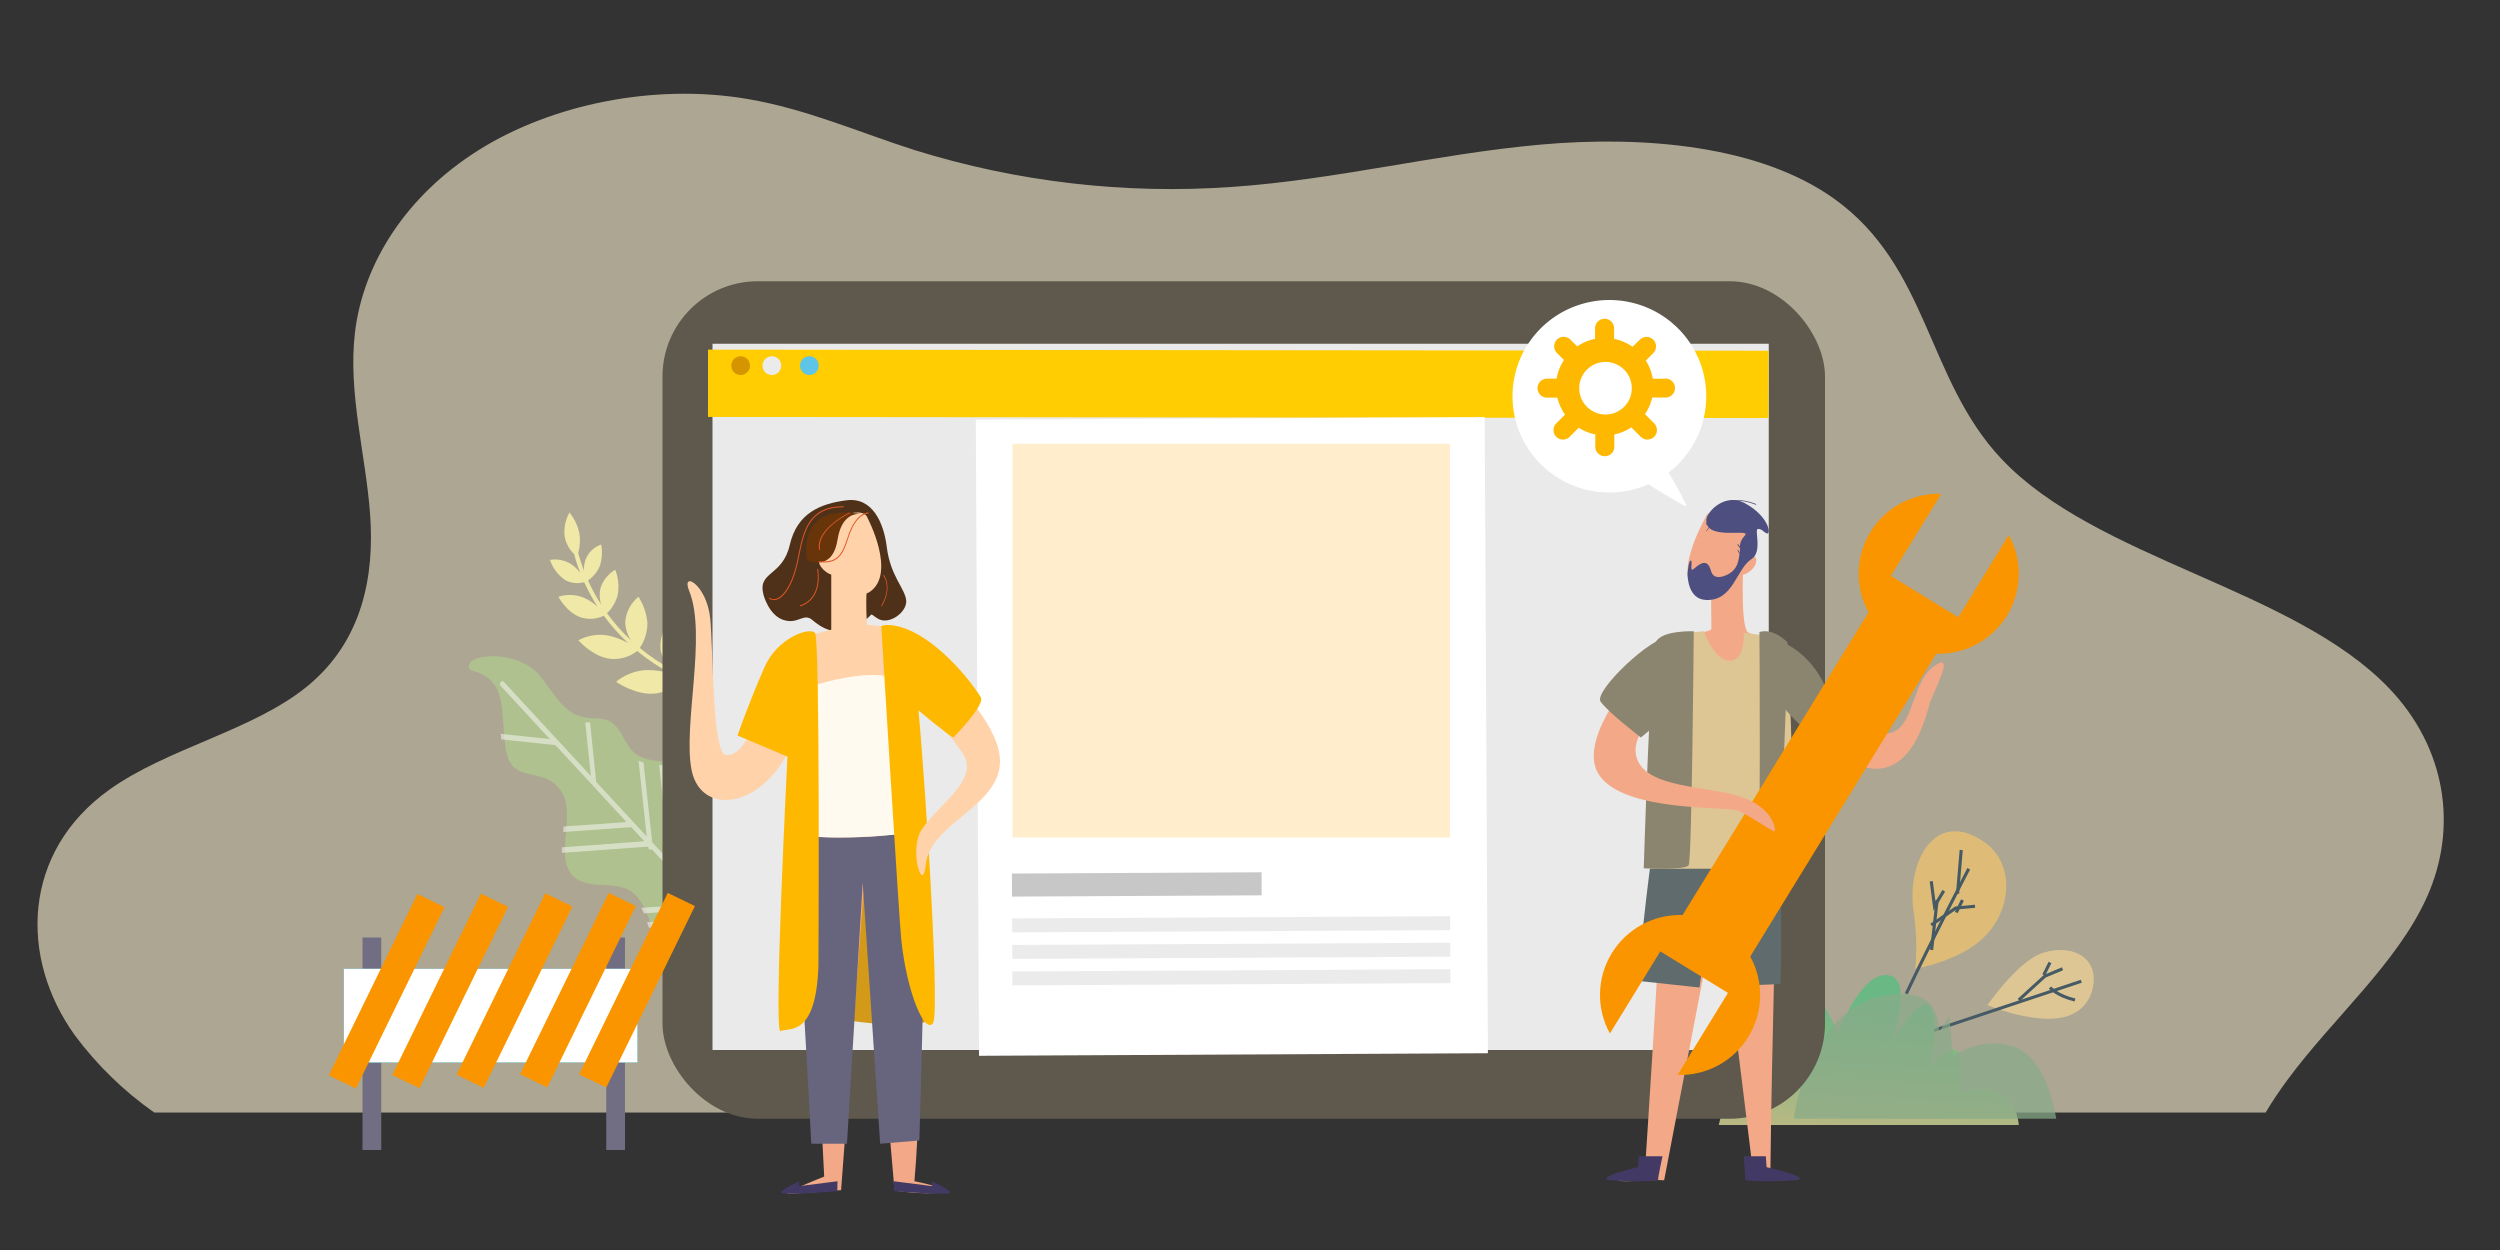
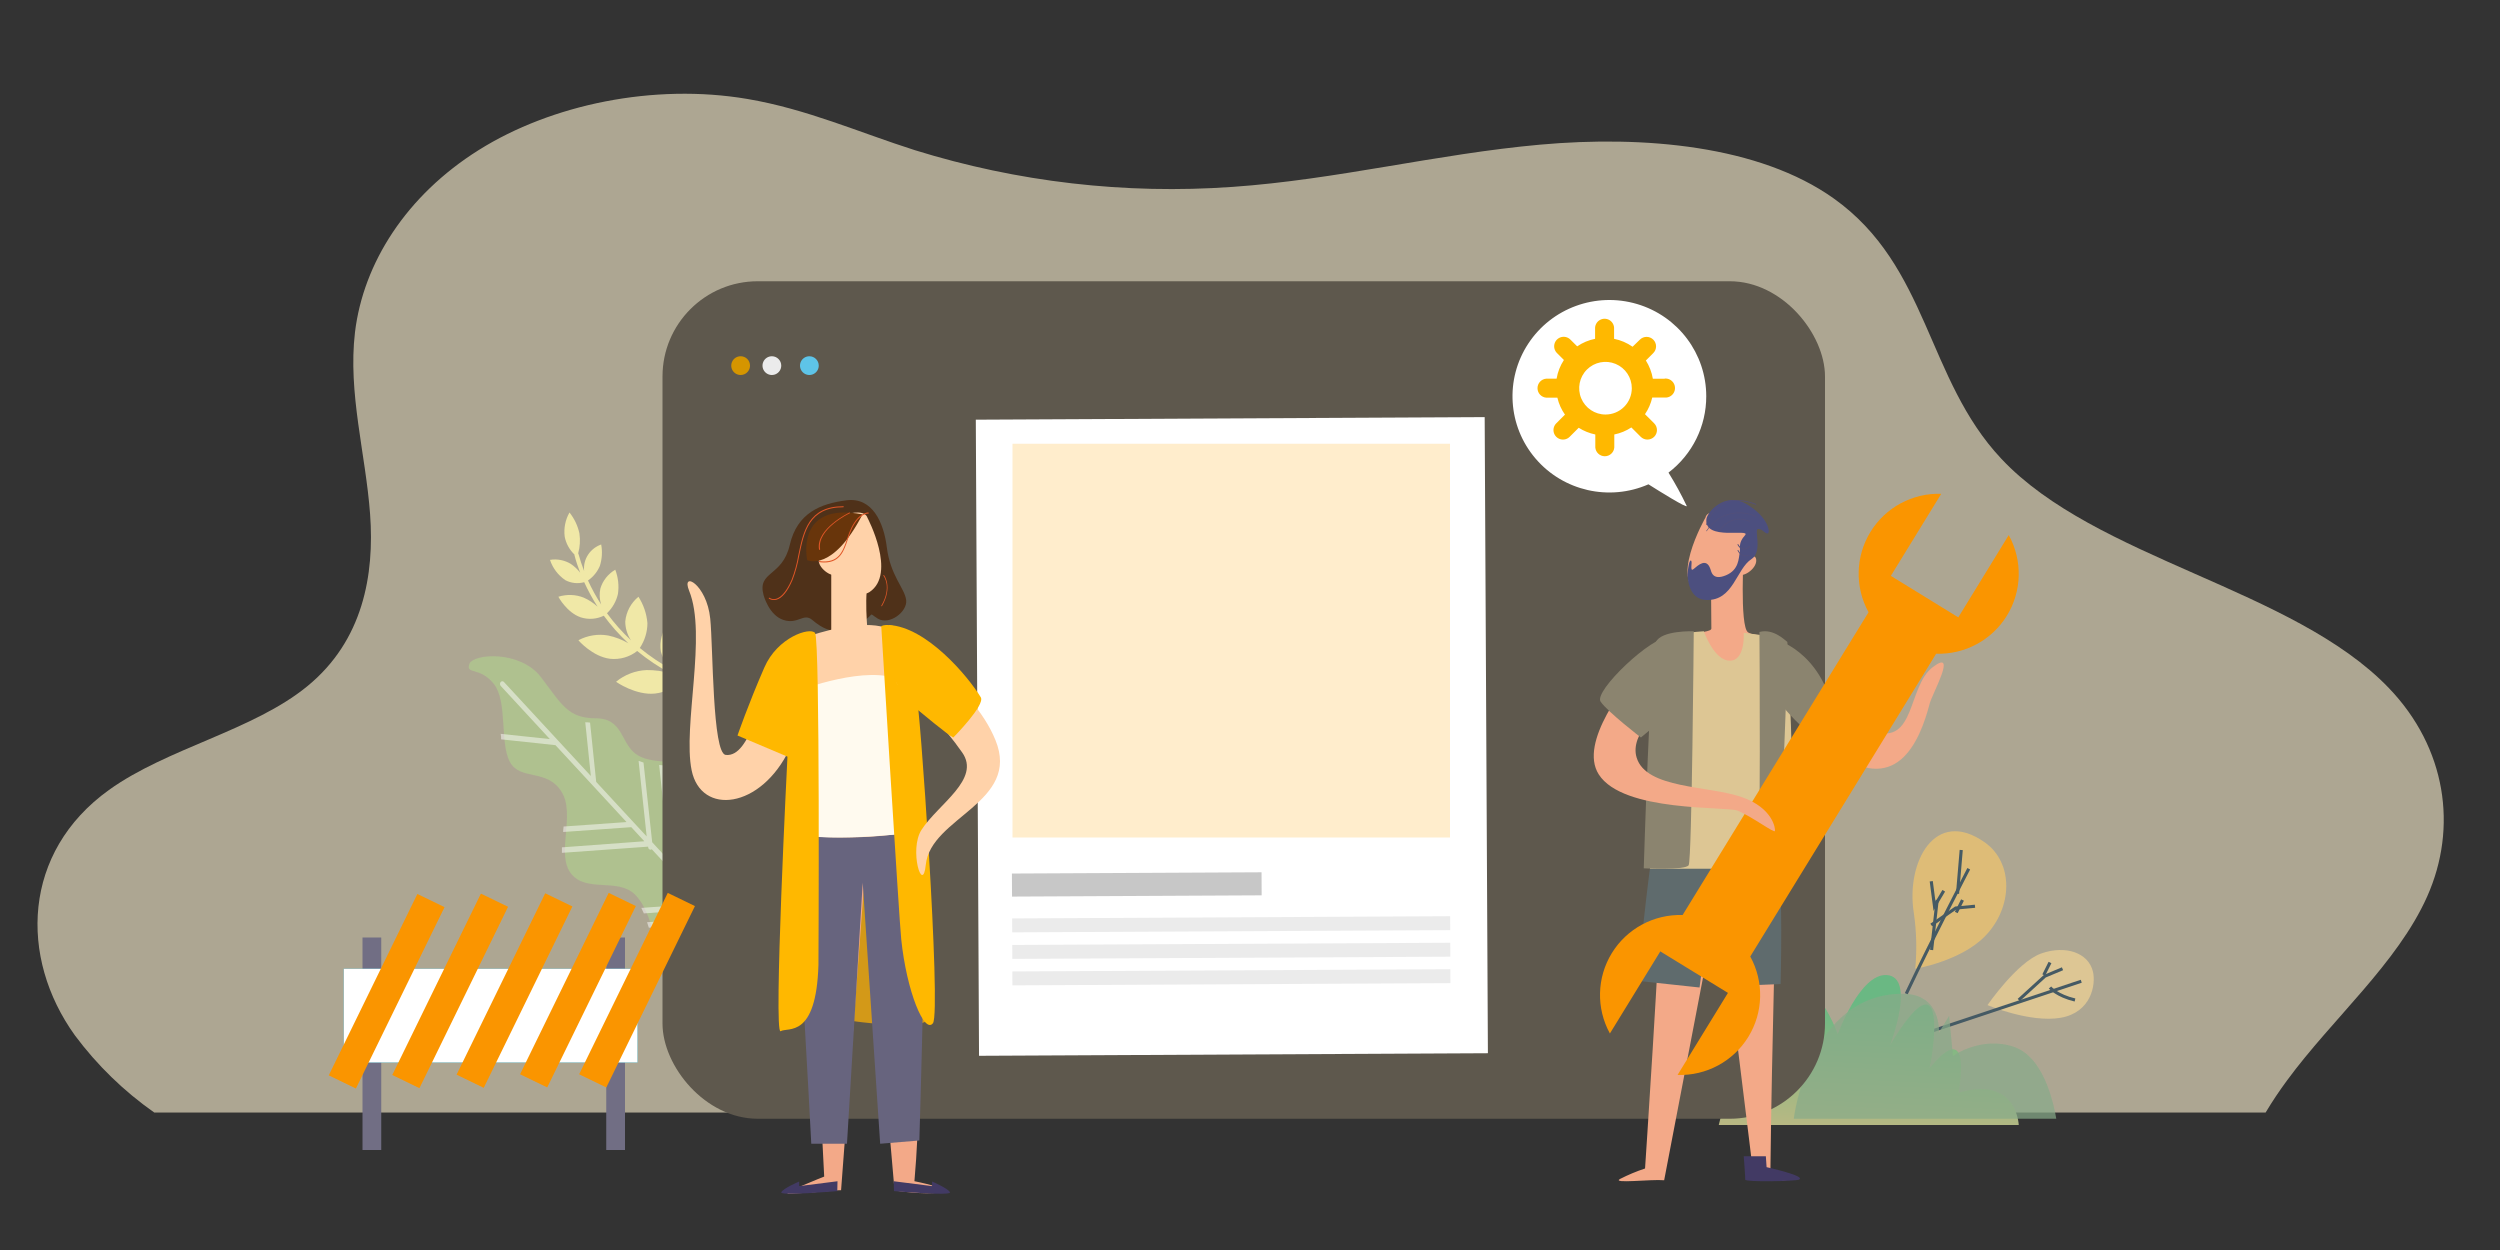
<svg xmlns="http://www.w3.org/2000/svg" width="400" height="200" viewBox="0 0 400 200" fill="none">
  <rect x="0" y="0" width="400" height="200" fill="#333333" stroke="none" />
  <mask id="mask0_1427_16777" style="mask-type:alpha" maskUnits="userSpaceOnUse" x="0" y="0" width="400" height="200">
    <rect width="400" height="200" fill="white" />
  </mask>
  <g mask="url(#mask0_1427_16777)">
    <path opacity="0.6" d="M24.677 178H362.504C363.557 176.233 364.69 174.545 365.929 172.866C373.205 162.959 383.579 154.13 388.341 143.455C393.28 132.391 391.394 119.647 382.224 110.094C366.885 94.098 335.313 89.494 320.203 73.392C308.201 60.614 308.617 42.586 293.384 31.742C281.479 23.276 263.024 21.65 246.428 23.143C229.832 24.637 213.847 28.746 197.197 29.904C180.028 31.125 162.781 29.129 146.347 24.018C137.495 21.199 129.042 17.435 119.589 15.835C104.613 13.29 88.22 16.719 76.608 24.001C64.995 31.283 58.126 42.117 56.798 53.164C55.648 62.885 58.498 72.553 59.215 82.265C59.932 91.977 58.099 102.485 49.186 109.785C40.512 116.899 26.722 119.709 17.428 126.399C3.593 136.332 3 153.176 11.993 165.672C15.536 170.43 19.818 174.592 24.677 178Z" fill="#FFF4D2" />
    <path d="M98.579 109.075C99.943 107.951 101.653 107.295 103.442 107.211C104.747 107.196 106.046 107.374 107.295 107.738C105.396 106.719 103.606 105.52 101.951 104.159C100.743 105.117 99.188 105.567 97.634 105.408C94.835 105.083 92.508 102.436 92.553 102.436C94.001 101.662 95.68 101.395 97.307 101.68C98.44 101.922 99.526 102.337 100.524 102.911C99.079 101.567 97.768 100.095 96.607 98.514C95.459 99.074 94.127 99.166 92.908 98.769C90.718 98.03 89.318 95.48 89.345 95.48C90.661 95.06 92.088 95.107 93.371 95.612C94.195 95.972 94.951 96.462 95.607 97.063C94.803 95.808 94.089 94.501 93.471 93.15C92.454 93.433 91.362 93.313 90.436 92.816C89.283 92.021 88.428 90.886 88 89.58C89.146 89.393 90.323 89.618 91.308 90.213C91.891 90.602 92.403 91.08 92.826 91.629C92.472 90.706 92.154 89.773 91.917 88.824C91.913 88.792 91.913 88.759 91.917 88.727C91.109 87.953 90.564 86.959 90.354 85.878C90.18 84.54 90.447 83.183 91.117 82C91.906 82.987 92.45 84.137 92.708 85.359C92.862 86.422 92.794 87.505 92.508 88.542C92.526 88.567 92.542 88.593 92.553 88.621C92.808 89.553 93.112 90.472 93.462 91.374C93.255 89.518 94.379 87.764 96.189 87.118C96.401 88.258 96.329 89.43 95.98 90.538C95.588 91.476 94.929 92.287 94.08 92.877C94.682 94.204 95.384 95.485 96.18 96.711C95.922 95.893 95.878 95.026 96.053 94.188C96.426 92.921 97.279 91.838 98.443 91.154C98.914 92.393 99.061 93.725 98.87 95.032C98.605 96.203 97.996 97.275 97.116 98.118C98.25 99.675 99.534 101.124 100.951 102.445C100.359 101.543 100.044 100.497 100.043 99.429C100.185 97.896 100.942 96.479 102.151 95.48C102.97 96.757 103.462 98.204 103.587 99.701C103.583 101.112 103.16 102.491 102.369 103.676C103.992 105.018 105.752 106.197 107.623 107.193C106.707 106.417 106.052 105.395 105.741 104.256C105.486 102.65 105.916 101.013 106.932 99.719C108.118 100.825 109.023 102.183 109.577 103.685C109.967 105.135 109.904 106.665 109.395 108.081C110.158 108.433 110.94 108.758 111.731 109.049C111.825 109.071 111.905 109.13 111.953 109.211C112.001 109.293 112.013 109.39 111.985 109.479C111.876 109.649 111.652 109.709 111.467 109.62C110.649 109.321 109.858 108.996 109.086 108.635C108.048 109.941 106.506 110.782 104.814 110.966C101.742 111.3 98.534 109.093 98.579 109.075Z" fill="#F0E8A7" />
    <path fill-rule="evenodd" clip-rule="evenodd" d="M113 128.526C111.789 126.519 111.281 124.476 110.489 123.379C108.913 121.193 104.719 122.487 101.994 120.819C99.27 119.15 99.848 114.94 95.343 114.931C90.837 114.922 89.885 112.7 86.554 108.347C83.224 103.994 75.638 104.564 75.086 106.268C74.534 107.972 76.742 106.616 78.995 109.4C81.248 112.183 79.939 118.829 81.577 121.889C83.215 124.949 87.463 122.933 89.813 126.626C92.164 130.32 88.923 136.529 91.327 139.713C93.731 142.898 98.824 140.4 101.585 143.112C104.345 145.824 104.585 151.141 106.491 154.246C107.56 156.03 109.162 158.59 111.834 160L113 128.526Z" fill="#AFC18F" />
    <path opacity="0.49" fill-rule="evenodd" clip-rule="evenodd" d="M112 143.029L111.947 144.179L107.355 139.202L104.288 135.884C104.24 135.918 104.186 135.942 104.128 135.955C104.021 135.959 103.917 135.922 103.839 135.851C103.76 135.781 103.713 135.682 103.709 135.577V135.463L89.908 136.455C89.908 136.165 89.908 135.876 89.908 135.577L103.093 134.603L101.007 132.347L90.104 133.12C90.104 132.821 90.157 132.532 90.175 132.242L100.249 131.531L94.784 125.615L88.873 119.226L80.181 118.295C80.181 118.006 80.181 117.707 80.109 117.418L87.973 118.251L80.109 109.738C79.963 109.558 79.963 109.303 80.109 109.123C80.174 109.045 80.27 109 80.373 109C80.475 109 80.571 109.045 80.635 109.123L89.292 118.488L94.535 124.158L93.643 115.566C93.884 115.566 94.142 115.566 94.41 115.618L95.391 125.106L101.4 131.601L103.468 133.83L102.175 121.745C102.432 121.845 102.694 121.933 102.96 122.008L104.351 134.761L107.097 137.736L105.465 122.394L106.232 122.473L107.952 138.658L112 143.046V143.029ZM111.938 144.609V145.486L103.022 146.145C102.897 145.864 102.764 145.574 102.612 145.267L111.991 144.574L111.938 144.609ZM111.84 146.97V147.847L103.816 148.435C103.726 148.155 103.628 147.865 103.53 147.558L111.84 146.943V146.97ZM111.581 153.579L105.857 154C105.709 153.737 105.566 153.444 105.429 153.122L111.617 152.666L111.581 153.579Z" fill="white" />
    <path d="M334.867 155.445C334.136 152.428 330.481 151.188 326.612 152.552C322.743 153.916 318 160.819 318 160.819C318 160.819 324.802 163.688 329.696 162.845C334.59 162.002 335.375 157.545 334.867 155.445Z" fill="#DDC694" />
    <path d="M309 165L333 157" stroke="#455A64" stroke-width="0.5" />
    <path d="M330 155L327.179 156.185L323 160" stroke="#455A64" stroke-width="0.5" />
    <path d="M328 154L327 156" stroke="#455A64" stroke-width="0.5" />
    <path d="M328 158C328 158 329.111 159.318 332 160" stroke="#455A64" stroke-width="0.5" />
    <path opacity="0.6" d="M306.441 155C306.721 152.034 306.646 149.046 306.219 146.097C304.911 138.04 309.563 129.137 317.549 134.772C322.227 138.075 322.04 145.19 317.647 149.743C313.752 153.785 306.441 155 306.441 155Z" fill="#FFCC66" />
    <path d="M315 139C315 139 308.964 150.609 305 159" stroke="#455A64" stroke-width="0.5" />
    <path d="M309 141L309.521 145L311 142.523" stroke="#455A64" stroke-width="0.5" />
    <path d="M309.945 144L309.055 152" stroke="#455A64" stroke-width="0.5" />
    <path d="M309 148L312.908 145.288L316 145" stroke="#455A64" stroke-width="0.5" />
    <path d="M314 144L313 146" stroke="#455A64" stroke-width="0.5" />
    <path d="M313.795 136L313.205 143" stroke="#455A64" stroke-width="0.5" />
    <path d="M275 180H323C323 180 322.703 172.083 313.356 174.845C314.229 169.843 314.142 164.329 308.722 170.914C309.909 165.3 310.825 153.263 302.421 167.198C302.421 167.198 306.61 156.34 301.897 156.007C297.586 155.701 294.043 165.471 294.043 165.471C294.043 165.471 290.796 156.241 285.673 156.376C280.681 156.52 275 180 275 180Z" fill="url(#paint0_linear_1427_16777)" />
    <path opacity="0.71" d="M322.266 167.508C317.037 165.687 312.476 168.943 312.476 168.943L311.863 162.527C310.853 164.129 310.231 165.241 310.231 165.241C310.231 165.241 310.709 159 304.444 159C289.407 159 287 179 287 179H329C328.766 177.661 327.404 169.302 322.266 167.508Z" fill="#88AA89" />
    <rect x="106" y="45" width="186" height="134" rx="15.24" fill="#5E584D" />
-     <rect x="114" y="55" width="169" height="113" fill="#EAEAEA" />
    <path d="M279.02 88C279.02 88 278.3 100.216 279.685 101.173C281.07 102.13 284.75 100.795 285.306 105.564C285.861 110.333 287 134 287 134L265 133.315C265 133.315 265.191 104.08 265.574 102.692C265.957 101.305 273.846 101.524 273.818 100.567C273.791 99.61 273.754 90.591 273.754 90.591L279.02 88Z" fill="#F3A988" />
    <path d="M278.851 89.761C278.851 89.761 280.945 88.136 280.999 89.635C281.053 91.134 278.553 92.623 278.101 91.731C277.65 90.841 278.851 89.761 278.851 89.761Z" fill="#F3A988" />
    <path d="M263.209 186.956C263.209 186.956 265.523 152.481 266.073 137H284.339C284.339 137 283.466 168.393 283.265 187.396C283.265 187.396 288.958 188.338 286.287 188.761C284.416 189.008 282.523 189.034 280.646 188.84C280.646 188.84 275.756 148.192 274.875 143.93L266.265 188.84C264.214 188.646 257.813 189.43 259.193 188.638C260.488 187.976 261.83 187.414 263.209 186.956Z" fill="#F3A988" />
    <path d="M264.007 138.839C264.007 138.839 263.115 145.363 262 156.935L271.928 158L273.516 146.079L275.3 157.843L284.897 157.45C284.897 157.45 285.325 140.996 284.433 138.83C284.478 138.839 267.423 136.952 264.007 138.839Z" fill="#5F6B6D" />
    <path d="M294.641 109.802C294.641 109.802 297.535 116.249 299.846 117.02C306.494 119.238 305.221 109.793 309.253 106.734C313.285 103.675 309.128 111.067 308.751 112.557C307.148 118.736 303.322 127.852 292.939 119.888C287.447 115.668 289.301 115.824 289.301 115.824L294.641 109.802Z" fill="#F3A988" />
    <path d="M272.879 82.805C272.879 82.805 266.555 93.844 272.653 94.956C276.451 95.64 280.319 88.218 279.979 85.854C279.639 83.489 273.385 80.556 272.879 82.805Z" fill="#F3A988" />
    <path d="M278.999 101.25C278.999 101.25 279.286 105.711 276.768 105.711C274.25 105.711 272.61 101 272.61 101C272.61 101 265.174 101.464 265.075 102.784C264.977 104.105 264 139 264 139H287C287 139 286.821 105.988 285.468 104.203C284.115 102.419 287.502 102.258 278.999 101.25Z" fill="#DDC694" />
    <path d="M270 91.858C270 91.858 270.173 89.617 270.535 89.688C270.898 89.758 270.259 91.646 270.984 91.037C271.71 90.429 273.022 89.194 273.661 91.037C273.817 91.496 274.024 92.926 276.139 92.052C278.255 91.179 278.169 89.308 278.35 88.461C278.531 87.614 278.013 86.97 279.213 85.629C280.198 84.5 272.634 86.6 273.022 83.079C273.16 81.844 276.018 78.774 279.213 80.529C283.099 82.656 283.436 85.673 282.667 85.338C282.149 85.135 281.907 84.597 281.268 84.632C280.629 84.667 282.063 88.285 280.241 89.449C277.789 91.02 277.357 96.164 272.988 95.996C270.069 95.899 270.026 92.264 270 91.858Z" fill="#4C4F7F" />
    <path d="M283.14 102C283.14 102 290.321 103.265 293 112.439L290.287 118C288.087 116.212 286.094 114.178 284.346 111.936C282.395 109.043 283.14 102 283.14 102Z" fill="#8B846F" />
    <path d="M271 101.006C271 101.006 270.712 137.602 270.185 138.436C269.657 139.27 263 138.933 263 138.933C263 138.933 264.046 104.724 264.918 102.763C265.791 100.802 271 101.006 271 101.006Z" fill="#8B846F" />
    <path d="M281.51 101.114C281.51 101.114 281.8 139.079 281.1 140.269C280.4 141.459 283.566 141.002 284.624 140.269C284.624 140.269 286.262 102.876 285.964 102.698C285.665 102.519 283.788 100.506 281.51 101.114Z" fill="#8B846F" />
    <path d="M321.38 85.644L313.326 98.775L302.536 92.138L310.6 79.007C306.001 78.859 301.677 81.187 299.272 85.106C296.866 89.024 296.75 93.931 298.966 97.959L286.978 117.479L269.217 146.404C264.619 146.256 260.295 148.585 257.889 152.503C255.484 156.422 255.368 161.328 257.584 165.357L265.648 152.225L276.473 158.862L268.409 171.993C273.008 172.141 277.332 169.813 279.737 165.894C282.143 161.976 282.259 157.069 280.042 153.041L294.349 129.741L309.783 104.596C314.381 104.744 318.705 102.415 321.111 98.497C323.516 94.578 323.632 89.672 321.416 85.644H321.38Z" fill="#FA9500" />
    <path d="M266.069 113.219C266.069 113.219 260.652 117.291 261.864 121.223C263.4 126.254 273.357 125.67 278.721 127.545C283.655 129.289 284.085 132.567 283.989 132.959C283.892 133.352 280.556 130.806 278.062 129.716C276.35 128.975 259.687 130.021 255.797 123.9C252.531 118.756 260.187 109.427 262.821 106C262.777 106 264.709 111.205 266.069 113.219Z" fill="#F3A988" />
    <path d="M269 112.622L262.545 118C262.545 118 257.27 113.948 256.099 112.268C254.928 110.587 264.477 101.582 267.008 102.015C268.846 102.307 269 112.622 269 112.622Z" fill="#8B846F" />
-     <path d="M262.208 185H266C266 185 265.275 188.337 265.294 188.747C265.312 189.156 257.747 189.004 257.171 188.747C255.907 188.184 262.069 186.745 262.069 186.745L262.208 185Z" fill="#423A64" />
    <path d="M282.536 185H279C279 185 279.255 188.337 279.236 188.747C279.216 189.156 287.21 189.004 287.819 188.747C289.155 188.184 282.653 186.745 282.653 186.745L282.536 185Z" fill="#423A64" />
    <path d="M273.062 84C273.041 83.996 273.022 83.984 273.011 83.966C273 83.949 272.997 83.928 273.003 83.909C273.393 82.472 274.376 81.239 275.737 80.477C277.157 79.79 278.921 79.845 280.979 80.641C281.007 80.67 281.007 80.714 280.979 80.742C280.947 80.765 280.903 80.765 280.871 80.742C278.862 79.964 277.148 79.909 275.776 80.568C274.458 81.311 273.505 82.507 273.121 83.899C273.13 83.92 273.129 83.943 273.117 83.963C273.106 83.983 273.085 83.996 273.062 84Z" fill="#524F79" />
    <path d="M273.021 84.999C272.993 84.974 272.993 84.935 273.021 84.91C273.495 84.146 274.157 83.476 274.962 82.944C276.704 81.827 279.07 81.689 280.979 82.593C281.007 82.619 281.007 82.658 280.979 82.683C280.949 82.707 280.902 82.707 280.872 82.683C279.026 81.808 276.737 81.939 275.049 83.018C274.252 83.537 273.591 84.19 273.109 84.934C273.109 84.953 273.099 84.971 273.083 84.984C273.066 84.996 273.043 85.002 273.021 84.999Z" fill="#524F79" />
    <path d="M275.061 85H275.016C274.995 84.969 274.995 84.929 275.016 84.897C277.32 81.872 279.954 83.368 279.98 83.385C280.007 83.411 280.007 83.452 279.98 83.479C279.95 83.505 279.904 83.505 279.873 83.479C279.775 83.419 277.329 82.043 275.114 84.957C275.107 84.981 275.086 84.998 275.061 85Z" fill="#524F79" />
    <path d="M279.036 87.948H278.881C278.518 87.837 278.203 87.558 278.003 87.168C277.993 87.129 278.007 87.086 278.036 87.064C278.064 87.043 278.102 87.049 278.125 87.078C278.309 87.436 278.602 87.689 278.938 87.778C279.293 87.816 279.642 87.654 279.889 87.338C279.907 87.319 279.931 87.312 279.954 87.321C279.976 87.329 279.993 87.352 279.998 87.381C280.004 87.409 279.996 87.439 279.979 87.458C279.728 87.766 279.39 87.942 279.036 87.948Z" fill="#524F79" />
    <path d="M279.367 89C279.176 89.002 278.988 88.967 278.819 88.898C278.422 88.71 278.13 88.412 278.001 88.064C277.995 88.036 278.016 88.009 278.05 88C278.091 88 278.124 88 278.14 88.038C278.26 88.355 278.524 88.627 278.884 88.802C279.208 88.921 279.583 88.921 279.907 88.802C279.934 88.788 279.969 88.788 279.996 88.802C280.008 88.831 279.99 88.861 279.956 88.873C279.772 88.945 279.572 88.988 279.367 89Z" fill="#524F79" />
-     <path d="M113.285 55.94L282.969 56.117L282.957 66.889L113.274 66.712L113.285 55.94Z" fill="#FFCD01" />
    <path d="M120 58.5C120 59.108 119.633 59.655 119.072 59.887C118.51 60.118 117.864 59.988 117.436 59.557C117.008 59.126 116.882 58.48 117.117 57.919C117.352 57.359 117.902 56.996 118.509 57C118.906 57 119.287 57.158 119.567 57.44C119.847 57.721 120.002 58.103 120 58.5Z" fill="#D59500" />
    <path d="M125 58.5C125 59.108 124.634 59.655 124.072 59.887C123.51 60.118 122.864 59.988 122.436 59.557C122.008 59.126 121.882 58.48 122.117 57.919C122.352 57.359 122.902 56.996 123.509 57C124.334 57.005 125 57.675 125 58.5Z" fill="#EBEBEB" />
    <path d="M131 58.5C131 59.108 130.634 59.655 130.072 59.887C129.51 60.118 128.864 59.988 128.436 59.557C128.008 59.126 127.882 58.48 128.117 57.919C128.352 57.359 128.902 56.996 129.509 57C130.334 57.005 131 57.675 131 58.5Z" fill="#5EC4E8" />
    <path d="M156.129 67.15L237.548 66.738L238.064 168.516L156.645 168.928L156.129 67.15Z" fill="white" />
    <path d="M161.906 139.767L201.846 139.565L201.865 143.253L161.925 143.455L161.906 139.767Z" fill="#C7C7C7" />
    <path d="M161.941 146.949L232.022 146.594L232.033 148.823L161.953 149.177L161.941 146.949Z" fill="#EBEBEB" />
    <path d="M161.961 151.194L232.041 150.839L232.052 153.068L161.972 153.423L161.961 151.194Z" fill="#EBEBEB" />
    <path d="M161.973 155.43L232.053 155.076L232.064 157.304L161.984 157.659L161.973 155.43Z" fill="#EBEBEB" />
    <rect x="162" y="71" width="70" height="63" fill="#FFEDCC" />
    <path d="M273 63.407C273.003 56.592 268.497 50.585 261.922 48.641C255.347 46.697 248.267 49.278 244.519 54.986C240.77 60.694 241.244 68.171 245.684 73.366C250.124 78.562 257.473 80.24 263.751 77.491C265.68 78.71 269.818 81.28 269.888 80.975C269.013 79.137 268.036 77.348 266.96 75.619C270.776 72.704 273.009 68.19 273 63.407Z" fill="white" />
    <path fill-rule="evenodd" clip-rule="evenodd" d="M264.455 60.596H266.351L266.36 60.569C266.93 60.525 267.477 60.805 267.776 61.294C268.075 61.782 268.075 62.397 267.776 62.886C267.477 63.374 266.93 63.654 266.36 63.61H264.358C264.141 64.562 263.747 65.465 263.197 66.271L264.668 67.734C265.261 68.329 265.261 69.293 264.668 69.888C264.379 70.172 263.991 70.331 263.587 70.332C263.185 70.332 262.799 70.173 262.515 69.888L261.017 68.39C260.188 68.937 259.262 69.32 258.288 69.516V71.591C258.228 72.386 257.565 73 256.769 73C255.972 73 255.31 72.386 255.249 71.591V69.516C254.306 69.322 253.405 68.959 252.591 68.443L251.147 69.888C250.762 70.272 250.203 70.421 249.679 70.279C249.155 70.137 248.746 69.727 248.606 69.202C248.467 68.677 248.618 68.117 249.003 67.734L250.394 66.341C249.818 65.524 249.406 64.603 249.18 63.628H247.408C246.614 63.567 246 62.905 246 62.107C246 61.31 246.614 60.647 247.408 60.587H249.056C249.234 59.52 249.632 58.502 250.225 57.598L249.109 56.481C248.726 56.096 248.577 55.536 248.719 55.011C248.86 54.487 249.271 54.078 249.795 53.938C250.32 53.799 250.879 53.95 251.262 54.335L252.352 55.417C253.214 54.824 254.188 54.414 255.214 54.211V52.641C255.17 52.07 255.45 51.523 255.938 51.224C256.426 50.925 257.04 50.925 257.529 51.224C258.017 51.523 258.296 52.07 258.253 52.641V54.211C259.316 54.423 260.324 54.855 261.212 55.479L262.382 54.344C262.974 53.751 263.934 53.751 264.526 54.344C265.118 54.937 265.118 55.897 264.526 56.49L263.339 57.678C263.899 58.567 264.279 59.559 264.455 60.596ZM252.99 63.722C253.641 65.297 255.176 66.324 256.879 66.324C257.995 66.326 259.065 65.884 259.855 65.096C260.644 64.307 261.088 63.237 261.088 62.121C261.092 60.416 260.069 58.878 258.496 58.223C256.924 57.568 255.112 57.926 253.907 59.13C252.701 60.334 252.339 62.147 252.99 63.722Z" fill="#FFB800" />
    <rect x="58" y="150" width="3" height="34" fill="#716E84" />
    <rect x="97" y="150" width="3" height="34" fill="#716E84" />
    <rect x="55" y="155" width="47" height="15" fill="#038DA6" />
    <rect x="55" y="155" width="47" height="15" fill="white" />
    <path d="M52.598 172.058L66.779 143.035L71.128 145.143L56.946 174.166L52.598 172.058Z" fill="#FA9500" />
    <path d="M62.762 172.002L76.943 142.979L81.292 145.086L67.11 174.11L62.762 172.002Z" fill="#FA9500" />
    <path d="M73.051 171.948L87.233 142.924L91.581 145.032L77.399 174.055L73.051 171.948Z" fill="#FA9500" />
    <path d="M83.207 171.883L97.389 142.86L101.737 144.968L87.555 173.991L83.207 171.883Z" fill="#FA9500" />
    <path d="M92.66 171.887L106.842 142.864L111.19 144.971L97.008 173.994L92.66 171.887Z" fill="#FA9500" />
    <path d="M122.168 95.21C122.168 95.21 123.021 98.46 125.373 99.201C127.725 99.943 128.56 97.996 129.976 99.201C131.393 100.407 133.772 102.05 137.104 100.094C140.437 98.139 138.63 97.862 140.446 98.978C142.262 100.094 145.231 97.898 144.986 95.996C144.741 94.094 142.452 92.111 141.889 87.548C141.408 83.655 139.601 79.511 135.443 80.047C131.284 80.583 127.543 82.056 126.363 87.191C125.182 92.326 121.133 91.343 122.168 95.21Z" fill="#4F3119" />
    <path d="M133 104L139 102.991C139 102.991 138.203 96.336 138.853 93.31C139.302 91.204 133 88 133 88L133 104Z" fill="#FFD2A9" />
    <path d="M138.803 82.865C138.803 82.865 143.531 91.806 139.114 94.734C136.314 96.592 130.782 88.203 131.007 85.74C131.231 83.277 138.12 80.578 138.803 82.865Z" fill="#FFD2A9" />
    <path d="M133.344 90.008C133.344 90.008 131.364 88.168 131.031 89.46C130.698 90.752 133.135 92.548 133.791 91.84C134.448 91.132 133.344 90.008 133.344 90.008Z" fill="#FFD2A9" />
-     <path d="M138 82.302C138 82.302 134.791 81.393 134.009 86.333C133.186 91.655 129.146 89.616 129.146 89.616C129.146 89.616 127.139 80.215 138 82.302Z" fill="#68350B" />
+     <path d="M138 82.302C133.186 91.655 129.146 89.616 129.146 89.616C129.146 89.616 127.139 80.215 138 82.302Z" fill="#68350B" />
    <path d="M131.88 90C131.609 89.999 131.34 89.979 131.072 89.941C131.05 89.939 131.031 89.927 131.018 89.909C131.004 89.89 130.998 89.867 131.001 89.843C131.001 89.843 131.045 89.755 131.089 89.775C134.197 90.176 134.836 88.256 135.529 86.218C135.72 85.592 135.955 84.983 136.23 84.396C137.447 81.966 138.841 81.995 138.894 82.005C138.927 81.992 138.964 82.005 138.984 82.036C139.005 82.067 139.005 82.109 138.984 82.141C138.964 82.172 138.927 82.184 138.894 82.171C138.823 82.171 137.5 82.171 136.363 84.474C136.088 85.054 135.854 85.657 135.662 86.277C135.058 88.109 134.428 90 131.88 90Z" fill="#E05626" />
    <path d="M129 162.221C129 162.221 146.554 165.516 148.524 163.138C150.493 160.759 146.159 134.226 139.099 136.094C132.04 137.962 129 162.221 129 162.221Z" fill="#D39918" />
    <path d="M132 102.711C132 102.711 128.068 102.507 124.785 106.811C121.503 111.115 120.186 121.208 116.119 120.79C113.963 120.567 114.108 103.574 113.639 98.985C113.08 93.428 108.922 91.267 110.266 94.539C113.143 101.6 109.22 116.192 110.663 123.253C112.16 130.536 121.755 129.477 126.346 119.811C128.993 114.385 130.895 108.634 132 102.711Z" fill="#FFD2A9" />
    <path d="M131.871 188.251C131.871 188.251 129.78 149.659 130.28 132H147.131C147.131 132 147.908 171.448 146.309 188.991C146.309 188.991 152.92 190.311 150.445 190.775C147.971 191.239 143.128 190.481 143.128 190.481C143.128 190.481 139.197 144.745 138.384 139.84L134.569 190.481C134.676 190.293 132.577 190.695 126.224 190.998C124.652 191.087 131.871 188.251 131.871 188.251Z" fill="#F3A988" />
    <path d="M127 133.142C127 133.142 129.803 181.902 129.803 183H135.517L138.033 141.236L140.828 183L147.097 182.478C147.097 182.478 148.494 136.428 147.813 132C147.813 132.018 130.654 133.018 127 133.142Z" fill="#67647E" />
    <path d="M148 132.552C148 132.552 144.919 115.446 144.991 105.314C145.063 95.182 127 102.653 127 102.653C127 102.653 128.708 127.033 127 133.563C127 133.634 139.036 134.983 148 132.552Z" fill="#FFD2A9" />
    <path d="M143 189L149.133 189.778V189.044C149.133 189.044 151.71 190.139 151.994 190.764C152.277 191.388 143.034 190.577 143.034 190.577L143 189Z" fill="#423A64" />
    <path d="M134 189L127.867 189.778V189.044C127.867 189.044 125.29 190.139 125.006 190.764C124.723 191.388 133.966 190.577 133.966 190.577L134 189Z" fill="#423A64" />
    <path d="M127.813 110.478C127.813 110.478 138.955 106.204 144.078 108.882C146.997 110.407 148 133.038 148 133.038C148 133.038 132.937 134.971 127 133.357C127.009 133.393 127.307 114.673 127.813 110.478Z" fill="#FFFAEF" />
    <path d="M130.952 154.4C130.952 154.4 131.239 102.227 130.404 101.262C129.569 100.296 124.385 101.97 122.297 106.797C119.688 112.766 118 117.681 118 117.681L125.994 121.065C125.994 121.065 123.724 165.683 124.898 164.992C126.072 164.301 130.587 166.25 130.952 154.4Z" fill="#FFB800" />
    <path d="M141 100.173C141 100.173 143.849 146.966 144.195 150.261C145.058 158.633 147.916 165.512 149.272 163.711C150.628 161.911 147.122 111.491 146.621 111.273C146.12 111.054 146.897 113.562 146.897 113.562C148.779 114.819 150.569 116.212 152.251 117.731C152.251 117.731 156.137 112.295 154.669 110.643C151.949 107.567 144.592 98.652 141 100.173Z" fill="#FFB800" />
    <path d="M123.785 95.998C123.513 96.006 123.245 95.925 123.02 95.765C122.993 95.734 122.993 95.688 123.02 95.657C123.034 95.642 123.055 95.633 123.076 95.633C123.097 95.633 123.117 95.642 123.132 95.657C123.44 95.856 123.814 95.911 124.164 95.81C124.774 95.64 125.703 94.977 126.666 92.739C127.147 91.488 127.502 90.189 127.724 88.862C128.524 84.993 129.341 81 134.923 81C134.965 81 135 81.036 135 81.081C135 81.125 134.965 81.161 134.923 81.161C129.47 81.161 128.662 85.092 127.879 88.888C127.65 90.23 127.29 91.544 126.804 92.81C126.013 94.655 125.135 95.711 124.224 95.962C124.08 95.993 123.932 96.005 123.785 95.998Z" fill="#E05626" />
-     <path d="M128.073 97C128.038 97 128.007 96.973 128.003 96.937C127.991 96.895 128.015 96.852 128.056 96.839C128.675 96.658 129.233 96.308 129.67 95.827C130.666 94.753 131.037 93.142 130.754 91.092C130.749 91.05 130.776 91.011 130.816 91.002C130.838 90.997 130.861 91.002 130.878 91.016C130.895 91.03 130.905 91.051 130.904 91.074C131.275 93.697 130.499 95.165 129.776 95.944C129.317 96.442 128.735 96.806 128.091 97H128.073Z" fill="#E05626" />
    <path d="M131.12 88C131.08 87.996 131.048 87.967 131.043 87.93C130.466 84.608 135.858 82.046 135.858 82.02C135.891 81.993 135.941 81.993 135.974 82.02C135.99 82.033 136 82.052 136 82.073C136 82.093 135.99 82.112 135.974 82.125C135.926 82.125 130.668 84.66 131.217 87.869C131.222 87.889 131.218 87.91 131.205 87.927C131.192 87.944 131.172 87.954 131.149 87.956L131.12 88Z" fill="#E05626" />
    <path d="M141.053 96.992H141.019C141.007 96.979 141 96.96 141 96.94C141 96.919 141.007 96.9 141.019 96.887C142.724 93.927 141.412 92.209 141.357 92.138C141.332 92.107 141.332 92.055 141.357 92.024C141.382 91.992 141.422 91.992 141.447 92.024C141.447 92.024 142.89 93.9 141.115 96.975C141.101 97 141.074 97.007 141.053 96.992Z" fill="#E05626" />
    <path d="M144.173 103C144.173 103 155.522 109.23 159.27 118.407C163.373 128.429 148.88 130.725 148.125 138.372C147.637 143.237 145.399 135.952 147.441 132.775C150.105 128.649 156.988 124.68 153.942 120.387C151.062 116.271 147.571 112.61 143.587 109.529C143.587 109.529 141.935 105.824 144.173 103Z" fill="#FFD2A9" />
    <path d="M152.53 118C152.53 118 157.659 112.819 156.929 111.573C154.87 108.181 148.228 100.303 142.211 100C142.211 100 140.451 108.804 147.102 113.78C147.076 113.754 151.633 117.599 152.53 118Z" fill="#FFB800" />
  </g>
  <defs>
    <linearGradient id="paint0_linear_1427_16777" x1="273.879" y1="159.201" x2="272.393" y2="188.456" gradientUnits="userSpaceOnUse">
      <stop stop-color="#6AB883" />
      <stop offset="1" stop-color="#DBB883" />
    </linearGradient>
  </defs>
</svg>